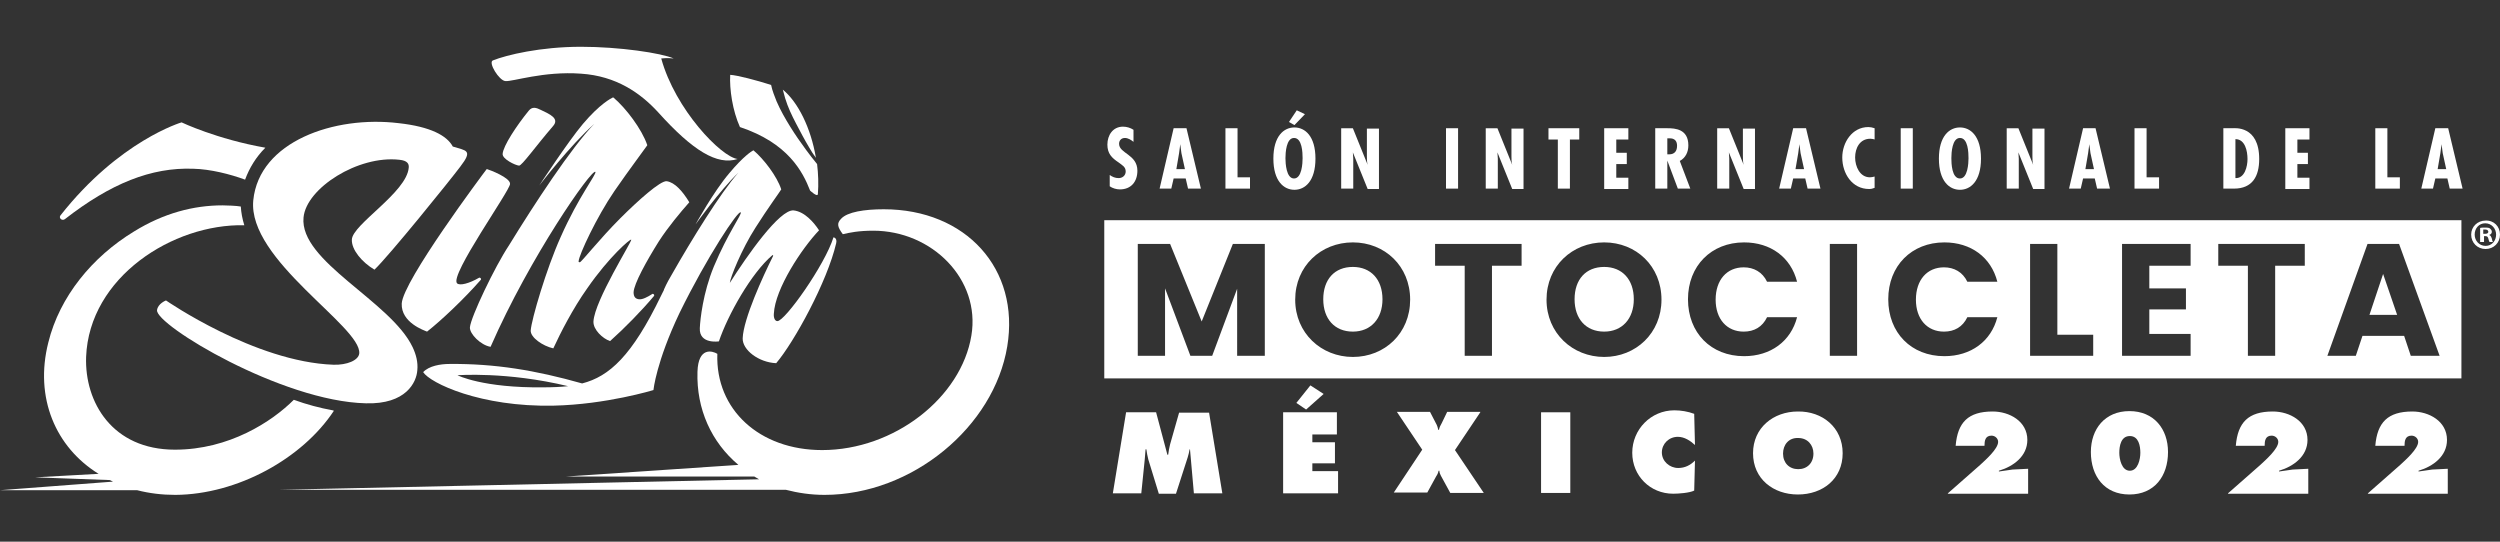
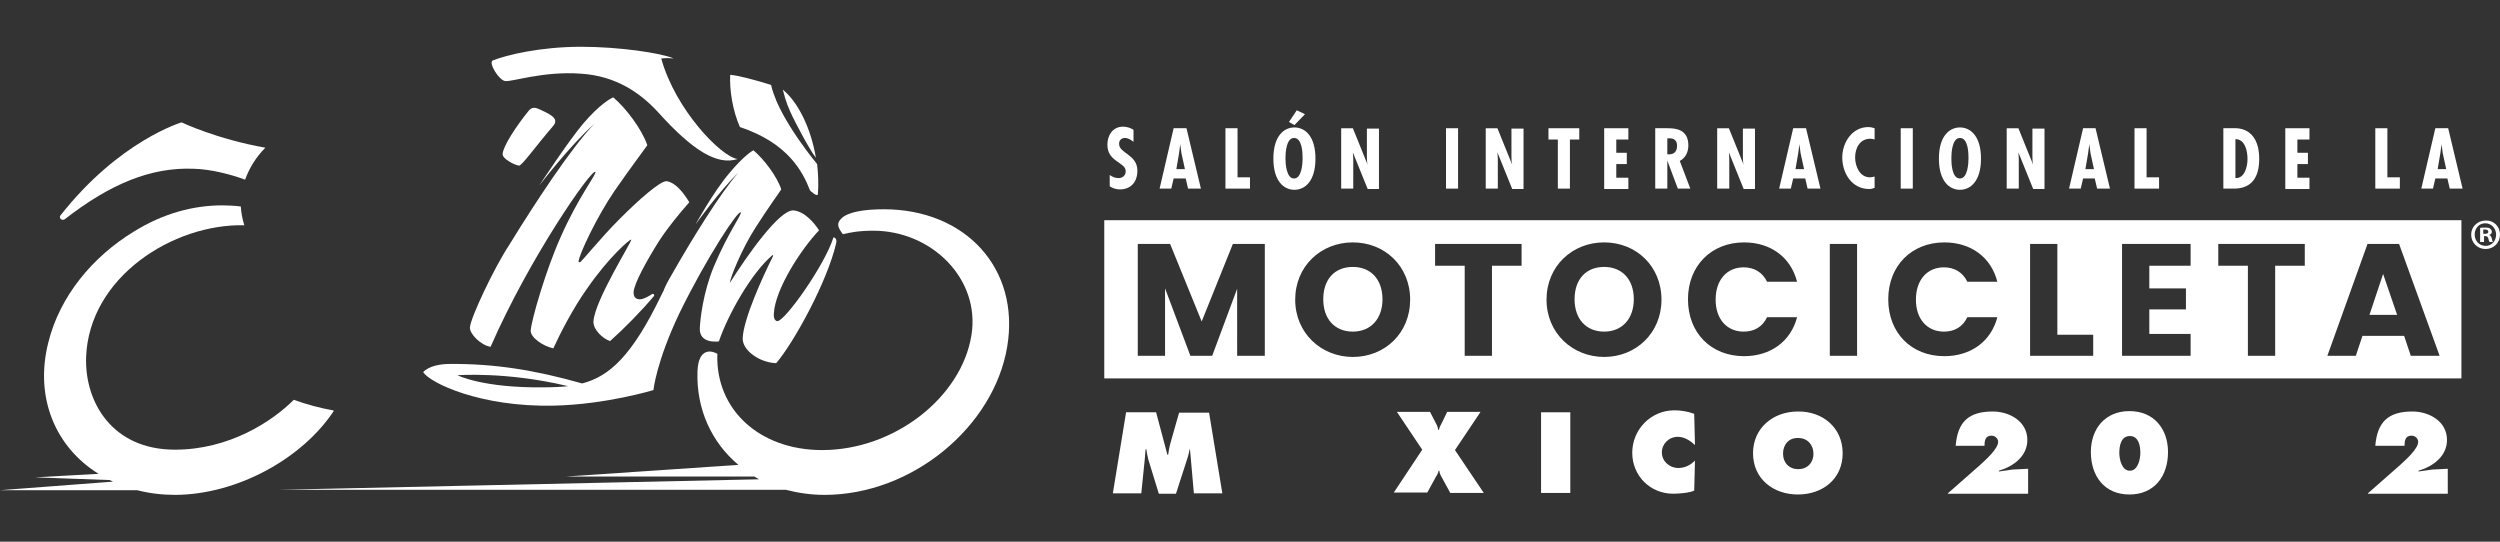
<svg xmlns="http://www.w3.org/2000/svg" version="1.1" id="Capa_1" x="0px" y="0px" width="300px" height="65px" viewBox="0 0 300 65" enable-background="new 0 0 300 65" xml:space="preserve">
  <rect x="0" y="0" width="300" height="65" fill="#333333" stroke="none" />
  <g>
    <g>
      <g>
        <g>
          <g>
            <path fill="#FFFFFF" d="M135.131,49.474h3.601l1.356,5.097h0.093c0.047-0.421,0.141-0.889,0.234-1.263l1.076-3.788h3.6       l1.59,9.68h-3.414l-0.467-5.284h-0.047c-0.046,0.327-0.14,0.655-0.234,0.982l-1.402,4.349h-2.058l-1.263-4.115       c-0.093-0.421-0.187-0.795-0.233-1.216h-0.094c-0.047,0.374-0.047,0.795-0.094,1.169l-0.42,4.115h-3.414L135.131,49.474z" />
-             <path fill="#FFFFFF" d="M153.928,49.474h6.499v2.665h-2.945v0.935h2.712v2.525h-2.712v0.935h3.086v2.666h-6.593v-9.726H153.928       z M158.837,47.275l-2.104,1.87l-1.169-0.795l1.683-2.104L158.837,47.275z" />
            <path fill="#FFFFFF" d="M177.634,49.474l-3.039,4.535l3.46,5.144h-4.021l-1.122-2.058c-0.093-0.188-0.187-0.374-0.187-0.607       h-0.094c-0.047,0.233-0.141,0.467-0.28,0.654l-1.076,1.964h-4.021l3.413-5.144l-3.039-4.535h3.975l0.701,1.355       c0.14,0.234,0.233,0.515,0.28,0.795h0.094c0.047-0.28,0.187-0.561,0.327-0.795l0.654-1.355h3.975V49.474z" />
            <path fill="#FFFFFF" d="M184.928,49.474h3.508v9.679h-3.508V49.474z" />
            <path fill="#FFFFFF" d="M203.397,53.4c-0.561-0.514-1.263-0.981-2.057-0.981c-1.076,0-1.917,0.842-1.917,1.87       c0,1.075,0.935,1.87,1.963,1.87c0.795,0,1.45-0.327,2.011-0.888l-0.093,3.6c-0.562,0.281-1.871,0.375-2.525,0.375       c-2.759,0-4.909-2.151-4.909-4.91c0-2.806,2.244-5.097,5.05-5.097c0.795,0,1.637,0.141,2.385,0.421L203.397,53.4z" />
            <path fill="#FFFFFF" d="M221.119,54.383c0,3.086-2.385,4.956-5.377,4.956c-2.946,0-5.378-1.87-5.378-4.956       c0-3.039,2.432-5.003,5.378-5.003C218.688,49.333,221.119,51.297,221.119,54.383z M213.965,54.43       c0,1.122,0.748,1.87,1.824,1.87c1.075,0,1.823-0.748,1.823-1.87c0-1.029-0.701-1.87-1.823-1.87       C214.62,52.513,213.965,53.4,213.965,54.43z" />
            <path fill="#FFFFFF" d="M233.744,59.199l3.881-3.414c0.607-0.561,2.15-1.917,2.15-2.759c0-0.42-0.374-0.748-0.795-0.748       c-0.748,0-0.842,0.608-0.842,1.216h-3.46c0.234-2.805,1.496-4.114,4.442-4.114c2.011,0,4.161,1.169,4.161,3.413       c0,1.964-1.683,3.18-3.413,3.694v0.093l1.637-0.233l1.87-0.094v2.993h-9.632V59.199z" />
            <path fill="#FFFFFF" d="M260.162,54.242c0,2.899-1.637,5.097-4.629,5.097s-4.629-2.197-4.629-5.097       c0-2.759,1.683-4.909,4.629-4.909C258.479,49.333,260.162,51.483,260.162,54.242z M254.317,54.336       c0,0.748,0.28,2.151,1.263,2.151c0.981,0,1.262-1.403,1.262-2.151c0-0.795-0.187-2.011-1.262-2.011       C254.504,52.325,254.317,53.541,254.317,54.336z" />
-             <path fill="#FFFFFF" d="M267.363,59.199l3.881-3.414c0.607-0.561,2.15-1.917,2.15-2.759c0-0.42-0.374-0.748-0.795-0.748       c-0.748,0-0.842,0.608-0.842,1.216h-3.46c0.234-2.805,1.496-4.114,4.442-4.114c2.011,0,4.161,1.169,4.161,3.413       c0,1.964-1.683,3.18-3.413,3.694v0.093l1.637-0.233l1.87-0.094v2.993h-9.632V59.199z" />
            <path fill="#FFFFFF" d="M284.148,59.199l3.882-3.414c0.607-0.561,2.15-1.917,2.15-2.759c0-0.42-0.374-0.748-0.795-0.748       c-0.748,0-0.842,0.608-0.842,1.216h-3.507c0.234-2.805,1.496-4.114,4.442-4.114c2.011,0,4.161,1.169,4.161,3.413       c0,1.964-1.683,3.18-3.413,3.694v0.093l1.637-0.233l1.87-0.094v2.993h-9.586V59.199z" />
          </g>
        </g>
      </g>
      <g>
        <path fill="#FFFFFF" d="M106.047,25.112c-2.338,0-4.349,0.327-5.097,1.122c-0.561,0.561-0.467,0.982,0.187,1.87     c0.795-0.187,1.87-0.42,3.647-0.42c7.061,0,12.905,5.844,11.783,12.578c-1.215,7.435-9.258,13.747-17.908,13.747     c-7.528,0-12.812-4.863-12.578-11.549c-0.608-0.374-2.291-0.842-2.384,2.15c-0.141,4.489,1.683,8.463,4.909,11.175l-20.76,1.403     h22.677c0.188,0.094,0.374,0.233,0.562,0.327l-57.7,1.263h60.926c1.45,0.374,2.993,0.607,4.629,0.607     c10.521,0,20.34-8.183,21.93-17.814C122.413,32.266,115.913,25.112,106.047,25.112z" />
-         <path fill="#FFFFFF" d="M43.111,42.413c-0.093,0.841-1.496,1.402-3.086,1.355c-9.445-0.327-20.106-7.715-20.106-7.715     s-0.982,0.374-1.075,1.169c-0.188,1.776,14.962,10.941,25.062,11.175c4.816,0.141,6.079-2.524,6.172-3.975     c0.093-0.935-0.141-1.87-0.562-2.759c-2.618-5.517-13.606-10.286-13.092-15.57c0.328-3.507,6.546-7.481,11.503-6.92     c0.935,0.094,1.168,0.468,1.122,0.936c-0.234,2.992-6.78,6.827-6.827,8.65c-0.047,1.216,1.216,2.712,2.712,3.601     c1.73-1.637,9.024-10.661,10.287-12.344c1.59-2.058,0.702-1.917-0.888-2.432c-0.702-1.309-2.666-2.384-6.5-2.805     c-7.715-0.935-16.739,2.198-17.441,9.258C29.691,31.191,43.392,39.187,43.111,42.413z" />
        <path fill="#FFFFFF" d="M56.39,39.28c-0.046,0.795,1.309,2.15,2.479,2.338c4.722-10.801,12.157-21.416,12.578-20.995     c0.187,0.234-2.011,2.946-4.162,7.809c-1.73,3.834-3.507,9.913-3.6,11.222c-0.047,0.842,1.449,1.87,2.712,2.15     c0.842-1.823,2.338-4.77,4.068-7.2c2.619-3.788,5.19-5.985,5.284-5.845c0.14,0.14-4.395,7.294-4.535,9.819     c-0.047,0.982,1.122,2.058,1.963,2.338h0.047c1.73-1.543,3.788-3.646,5.237-5.377c0.141-0.14-0.093-0.374-0.233-0.233     c-0.515,0.327-1.123,0.654-1.543,0.607c-0.42-0.047-0.655-0.28-0.655-0.841c0.047-1.029,1.543-3.741,3.04-6.126     c1.122-1.73,2.572-3.46,3.647-4.676c-0.795-1.309-1.73-2.385-2.712-2.525c-0.748-0.093-3.46,2.338-5.564,4.442     c-2.525,2.525-4.676,5.284-4.863,5.284c-0.094,0-0.187-0.047-0.14-0.14c0.046-0.748,2.151-5.284,4.301-8.417     c1.871-2.712,3.788-5.237,3.928-5.471c0,0,0,0,0-0.047c-0.654-1.917-2.571-4.442-4.068-5.704H73.55     c-0.187,0.093-1.543,0.748-3.6,3.179c-1.777,2.104-5.237,7.388-5.237,7.388s3.694-4.816,6.593-7.388     c-2.759,2.853-7.201,9.632-10.24,14.589C59.383,31.986,56.484,38.064,56.39,39.28z" />
-         <path fill="#FFFFFF" d="M51.247,39.794C51.247,39.794,51.247,39.747,51.247,39.794c1.73-1.355,4.489-3.974,6.452-6.219     c0.094-0.14-0.093-0.327-0.233-0.233c-1.122,0.654-2.292,0.981-2.619,0.654c-0.935-0.936,6.359-11.128,6.359-11.923     c0.046-0.748-2.432-1.683-2.759-1.777h-0.047c-0.468,0.608-10.053,13.42-10.193,16.132     C48.114,38.719,50.919,39.654,51.247,39.794z" />
        <path fill="#FFFFFF" d="M95.246,25.252c-1.683-0.187-5.658,5.518-7.668,8.697c0.046-0.607,1.402-4.021,3.086-6.639     c1.449-2.292,2.992-4.396,3.086-4.583l0,0c-0.515-1.59-2.104-3.647-3.32-4.676h-0.047c-0.187,0.094-1.169,0.701-2.852,2.712     c-1.917,2.244-4.068,6.172-4.068,6.172s2.852-4.021,5.143-6.219c-2.151,2.432-5.611,8.042-7.949,12.157     c-0.281,0.468-0.655,1.122-0.982,1.87l0,0v0.047c-0.141,0.233-0.234,0.515-0.374,0.748c-3.46,7.154-6.172,9.633-9.445,10.474     c-5.611-1.59-10.474-2.385-15.897-2.338c-1.122,0-2.479,0.234-3.18,0.982c0.842,1.31,6.874,4.208,15.664,4.021     c6.312-0.14,11.97-1.87,11.97-1.87s0.328-3.366,3.133-9.258c3.32-6.78,7.061-12.391,7.341-12.063     c0.187,0.187-1.543,2.478-3.227,6.5c-1.309,3.179-1.636,6.359-1.683,7.387c-0.094,1.964,2.291,1.59,2.291,1.59     c1.076-3.18,3.881-8.183,6.406-10.333c0.047-0.047,0.141,0,0.094,0.093c-1.216,2.431-3.554,7.528-3.647,9.866     c-0.047,1.403,1.917,2.899,4.021,2.993c2.151-2.525,6.125-9.772,7.201-14.402c0.141-0.655-0.327-0.701-0.327-0.701     c-1.029,3.32-5.845,10.099-6.733,10.053c-0.28,0-0.467-0.375-0.421-0.889c0.141-2.993,3.367-7.855,5.424-10.006     C97.678,26.702,96.555,25.393,95.246,25.252z M65.228,46.48c-7.294,0.094-10.333-1.449-10.333-1.449s5.892-0.468,13.279,1.31     C67.285,46.434,66.303,46.48,65.228,46.48z" />
        <path fill="#FFFFFF" d="M60.645,9.729c0.842,0.093,4.583-1.216,9.071-0.889c4.255,0.281,7.154,2.338,9.258,4.629     c4.161,4.629,7.107,6.406,9.539,5.611c-1.964-0.234-7.481-5.938-9.165-12.064c0.748-0.093,1.496,0,1.496,0     c-1.496-0.654-6.5-1.402-11.128-1.402c-4.863,0-8.931,0.982-10.567,1.636C58.541,7.484,59.897,9.682,60.645,9.729z" />
        <path fill="#FFFFFF" d="M64.9,13.189c-0.561-0.281-1.029-0.421-1.45,0.093c-1.45,1.777-3.086,4.255-3.133,5.19     c-0.047,0.608,1.496,1.356,1.964,1.403c0.327,0.046,2.011-2.338,4.068-4.723C67.191,14.218,65.976,13.703,64.9,13.189z" />
        <path fill="#FFFFFF" d="M40.072,49.286c0,0-0.047,0-0.141-0.047c-1.543-0.28-3.132-0.701-4.675-1.263     c-2.619,2.619-7.762,5.985-14.262,5.985c-7.528,0-10.848-5.704-10.661-11.128c0.374-9.586,10.427-15.992,18.984-15.805     c-0.234-0.748-0.374-1.496-0.421-2.245c-0.468-0.093-1.73-0.14-2.198-0.14c-3.46,0-7.061,0.935-10.614,3.133     c-5.003,3.04-8.931,7.809-10.287,13.326c-1.683,6.64,0.889,12.578,6.032,15.758l-7.622,0.421l8.978,0.327     c0.141,0.047,0.234,0.14,0.375,0.187L0,58.825h16.459c1.449,0.374,2.992,0.561,4.582,0.561     C28.476,59.339,36.284,55.037,40.072,49.286z" />
        <path fill="#FFFFFF" d="M7.809,26.281c5.471-4.255,10.333-6.219,15.383-6.032c2.058,0.046,4.442,0.654,6.219,1.309     c0.515-1.403,1.31-2.712,2.432-3.834c-5.845-1.029-10.053-3.04-10.053-3.04S14.308,16.883,7.248,25.86     C7.014,26.188,7.481,26.562,7.809,26.281z" />
        <path fill="#FFFFFF" d="M97.21,22.868c0,0,0.889,0.842,0.936,0.421c0.093-1.216,0.046-2.431-0.094-3.601     c-0.468-0.561-0.889-1.122-1.309-1.683c-0.655-0.888-1.31-1.823-1.917-2.805c-0.608-0.982-1.169-1.964-1.637-3.04     c-0.234-0.608-0.515-1.262-0.655-1.964c-1.73-0.561-4.068-1.169-4.91-1.216c-0.093,1.73,0.281,4.302,1.169,6.266     C94.545,17.163,96.322,20.577,97.21,22.868z" />
        <path fill="#FFFFFF" d="M95.527,14.825c0.514,0.982,1.028,1.964,1.59,2.899c0.234,0.421,0.514,0.841,0.794,1.215     c-0.607-3.6-2.15-6.686-3.974-8.183l0,0c0.093,0.328,0.187,0.702,0.281,1.029C94.545,12.862,95.013,13.844,95.527,14.825z" />
      </g>
      <g>
        <path fill="#FFFFFF" d="M136.02,17.023c-0.281-0.234-0.655-0.467-1.029-0.467c-0.421,0-0.702,0.28-0.702,0.701     c0,1.169,2.198,1.263,2.198,3.227c0,1.309-0.748,2.244-2.104,2.244c-0.421,0-0.889-0.14-1.216-0.374v-1.356     c0.327,0.234,0.655,0.374,1.075,0.374c0.468,0,0.842-0.327,0.842-0.795c0-0.561-0.421-0.748-0.842-1.076     c-0.841-0.561-1.355-1.075-1.355-2.15c0-1.123,0.654-2.151,1.87-2.151c0.468,0,0.888,0.14,1.263,0.374V17.023z" />
        <path fill="#FFFFFF" d="M142.378,15.387l1.73,7.247h-1.543l-0.281-1.215h-1.449l-0.281,1.215h-1.402l1.683-7.247H142.378z      M141.771,18.379l-0.14-1.075l0,0l-0.14,1.075l-0.328,1.917h1.029L141.771,18.379z" />
        <path fill="#FFFFFF" d="M148.504,15.387v5.891H150v1.356h-2.946v-7.247H148.504z" />
        <path fill="#FFFFFF" d="M157.855,19.034c0,2.712-1.263,3.741-2.525,3.741c-1.262,0-2.524-1.029-2.524-3.741     s1.263-3.741,2.524-3.741C156.593,15.293,157.855,16.322,157.855,19.034z M155.283,21.418c0.936,0,1.029-1.824,1.029-2.432     c0-0.654-0.047-2.431-1.029-2.431c-0.935,0-1.028,1.777-1.028,2.431C154.255,19.595,154.349,21.418,155.283,21.418z      M156.593,13.703l-1.263,1.309l-0.654-0.374l0.936-1.402L156.593,13.703z" />
        <path fill="#FFFFFF" d="M162.344,15.387l1.777,4.395l0,0c-0.094-0.327-0.094-0.701-0.094-1.075v-3.273h1.449v7.248h-1.355     l-1.777-4.395l0,0l0.047,0.748v0.28v3.32h-1.449v-7.247H162.344z" />
        <path fill="#FFFFFF" d="M174.969,15.387v7.247h-1.449v-7.247H174.969z" />
        <path fill="#FFFFFF" d="M179.691,15.387l1.776,4.395l0,0c-0.093-0.327-0.093-0.701-0.093-1.075v-3.273h1.449v7.248h-1.356     l-1.776-4.395l0,0l0.047,0.748v0.28v3.32h-1.449v-7.247H179.691z" />
        <path fill="#FFFFFF" d="M189.511,15.387v1.356h-1.122v5.891h-1.449v-5.891h-1.123v-1.356H189.511z" />
        <path fill="#FFFFFF" d="M195.402,15.387v1.356h-1.449v1.59h1.262v1.355h-1.262v1.637h1.449v1.356h-2.899v-7.294H195.402z" />
        <path fill="#FFFFFF" d="M198.628,22.634v-7.247h1.45c0.935,0,2.524,0.093,2.524,2.057c0,0.795-0.327,1.496-1.028,1.87l1.263,3.32     h-1.496l-1.263-3.366l0,0v3.366H198.628z M200.078,18.52h0.233c0.655,0,0.936-0.421,0.936-1.029c0-0.514-0.234-0.935-0.982-0.889     h-0.187V18.52z" />
        <path fill="#FFFFFF" d="M207.466,15.387l1.776,4.395l0,0c-0.094-0.327-0.094-0.701-0.094-1.075v-3.273h1.45v7.248h-1.356     l-1.776-4.395l0,0l0.047,0.748v0.28v3.32h-1.45v-7.247H207.466z" />
        <path fill="#FFFFFF" d="M216.724,15.387l1.73,7.247h-1.543l-0.281-1.215h-1.449l-0.28,1.215h-1.403l1.684-7.247H216.724z      M216.069,18.379l-0.141-1.075l0,0l-0.14,1.075l-0.328,1.917h1.029L216.069,18.379z" />
        <path fill="#FFFFFF" d="M225,16.743c-0.188-0.047-0.374-0.094-0.561-0.094c-1.263,0-1.824,1.122-1.824,2.245     c0,1.075,0.562,2.384,1.777,2.384c0.187,0,0.374-0.046,0.561-0.093v1.356c-0.233,0.093-0.421,0.14-0.654,0.14     c-2.058,0-3.227-1.87-3.227-3.787c0-1.777,1.169-3.647,3.133-3.647c0.234,0,0.468,0.047,0.748,0.141v1.356H225z" />
        <path fill="#FFFFFF" d="M229.535,15.387v7.247h-1.449v-7.247H229.535z" />
        <path fill="#FFFFFF" d="M237.719,19.034c0,2.712-1.264,3.741-2.525,3.741c-1.263,0-2.525-1.029-2.525-3.741     s1.263-3.741,2.525-3.741C236.455,15.293,237.719,16.322,237.719,19.034z M235.193,21.418c0.935,0,1.028-1.824,1.028-2.432     c0-0.654-0.047-2.431-1.028-2.431c-0.936,0-1.029,1.777-1.029,2.431C234.165,19.595,234.211,21.418,235.193,21.418z" />
        <path fill="#FFFFFF" d="M242.207,15.387l1.776,4.395l0,0c-0.093-0.327-0.093-0.701-0.093-1.075v-3.273h1.449v7.248h-1.356     l-1.776-4.395l0,0l0.047,0.748v0.28v3.32h-1.449v-7.247H242.207z" />
        <path fill="#FFFFFF" d="M251.465,15.387l1.73,7.247h-1.543l-0.281-1.215h-1.402l-0.28,1.215h-1.403l1.684-7.247H251.465z      M250.857,18.379l-0.141-1.075l0,0l-0.141,1.075l-0.327,1.917h1.029L250.857,18.379z" />
        <path fill="#FFFFFF" d="M257.59,15.387v5.891h1.497v1.356h-2.946v-7.247H257.59z" />
        <path fill="#FFFFFF" d="M266.802,22.634v-7.247h1.075c0.234,0,3.227-0.375,3.227,3.694c0,2.057-0.795,3.553-3.039,3.553H266.802z      M269.701,19.081c0-0.935-0.281-2.385-1.45-2.385v4.676C269.373,21.418,269.701,19.969,269.701,19.081z" />
        <path fill="#FFFFFF" d="M277.135,15.387v1.356h-1.449v1.59h1.263v1.355h-1.263v1.637h1.449v1.356h-2.898v-7.294H277.135z" />
        <path fill="#FFFFFF" d="M286.486,15.387v5.891h1.497v1.356h-2.946v-7.247H286.486z" />
-         <path fill="#FFFFFF" d="M293.781,15.387l1.73,7.247h-1.544l-0.28-1.215h-1.449l-0.28,1.215h-1.403l1.684-7.247H293.781z      M293.127,18.379l-0.141-1.075l0,0l-0.141,1.075l-0.327,1.917h1.028L293.127,18.379z" />
+         <path fill="#FFFFFF" d="M293.781,15.387l1.73,7.247h-1.544l-0.28-1.215h-1.449l-0.28,1.215h-1.403l1.684-7.247z      M293.127,18.379l-0.141-1.075l0,0l-0.141,1.075l-0.327,1.917h1.028L293.127,18.379z" />
      </g>
      <g>
        <path fill="#FFFFFF" d="M192.503,32.032c-2.197,0-3.554,1.496-3.554,3.881c0,2.338,1.356,3.881,3.554,3.881     c2.151,0,3.554-1.543,3.554-3.881C196.057,33.528,194.654,32.032,192.503,32.032z" />
        <path fill="#FFFFFF" d="M162.344,32.032c-2.197,0-3.553,1.496-3.553,3.881c0,2.338,1.355,3.881,3.553,3.881     c2.151,0,3.554-1.543,3.554-3.881C165.897,33.528,164.495,32.032,162.344,32.032z" />
        <path fill="#FFFFFF" d="M132.513,26.421v18.984h162.858V26.421H132.513z M151.73,42.693h-3.273V34.65l-2.993,8.043h-2.618     l-3.04-8.089v8.089h-3.273v-13.42h3.881l3.788,9.305l3.741-9.305h3.834v13.42H151.73z M162.344,42.834     c-3.787,0-6.92-2.853-6.92-6.874c0-4.021,3.086-6.873,6.92-6.873s6.874,2.852,6.874,6.873     C169.218,39.981,166.178,42.834,162.344,42.834z M182.591,31.892h-3.554v10.801h-3.273V31.892h-3.554v-2.619h10.381V31.892z      M192.503,42.834c-3.787,0-6.92-2.853-6.92-6.874c0-4.021,3.086-6.873,6.92-6.873s6.874,2.852,6.874,6.873     C199.377,39.981,196.291,42.834,192.503,42.834z M209.242,39.794c1.263,0,2.245-0.561,2.806-1.729h3.601     c-0.748,2.898-3.18,4.676-6.359,4.676c-3.975,0-6.732-2.806-6.732-6.827c0-4.021,2.805-6.826,6.732-6.826     c3.18,0,5.611,1.776,6.359,4.723h-3.601c-0.561-1.169-1.59-1.73-2.806-1.73c-2.01,0-3.366,1.496-3.366,3.881     C205.876,38.298,207.232,39.794,209.242,39.794z M222.85,42.693h-3.273v-13.42h3.273V42.693z M233.276,39.794     c1.263,0,2.244-0.561,2.806-1.729h3.6c-0.748,2.898-3.179,4.676-6.358,4.676c-3.975,0-6.733-2.806-6.733-6.827     c0-4.021,2.806-6.826,6.733-6.826c3.18,0,5.61,1.776,6.358,4.723h-3.6c-0.562-1.169-1.59-1.73-2.806-1.73     c-2.011,0-3.366,1.496-3.366,3.881C229.91,38.298,231.266,39.794,233.276,39.794z M251.185,42.693h-7.575v-13.42h3.273v10.895     h4.302V42.693z M262.874,31.892h-4.956v2.712h4.395v2.524h-4.395v2.946h4.956v2.618h-8.229v-13.42h8.229V31.892z M276.574,31.892     h-3.554v10.801h-3.273V31.892h-3.554v-2.619h10.381V31.892L276.574,31.892z M289.293,42.693l-0.796-2.385h-5.003l-0.795,2.385     h-3.413l4.816-13.42h3.787l4.863,13.42H289.293z" />
        <polygon fill="#FFFFFF" points="284.336,37.783 287.656,37.783 285.973,32.874    " />
      </g>
    </g>
    <g>
      <path fill="#FFFFFF" d="M300,28.151c0,0.982-0.748,1.73-1.73,1.73c-0.981,0-1.729-0.748-1.729-1.73    c0-0.935,0.748-1.683,1.729-1.683C299.252,26.421,300,27.169,300,28.151z M296.961,28.151c0,0.748,0.561,1.356,1.309,1.356    s1.263-0.608,1.263-1.356s-0.561-1.356-1.31-1.356C297.475,26.795,296.961,27.403,296.961,28.151z M297.989,29.04h-0.374v-1.684    c0.141-0.046,0.374-0.046,0.654-0.046c0.328,0,0.468,0.046,0.562,0.14c0.094,0.093,0.188,0.187,0.188,0.374    s-0.141,0.327-0.327,0.374l0,0c0.187,0.047,0.233,0.187,0.327,0.421c0.046,0.28,0.093,0.374,0.14,0.421h-0.421    c-0.046-0.047-0.093-0.234-0.14-0.421s-0.141-0.281-0.328-0.281h-0.187v0.702H297.989z M298.036,28.058h0.187    c0.234,0,0.375-0.094,0.375-0.234s-0.094-0.281-0.375-0.281c-0.093,0-0.187,0-0.233,0v0.515H298.036z" />
    </g>
  </g>
</svg>